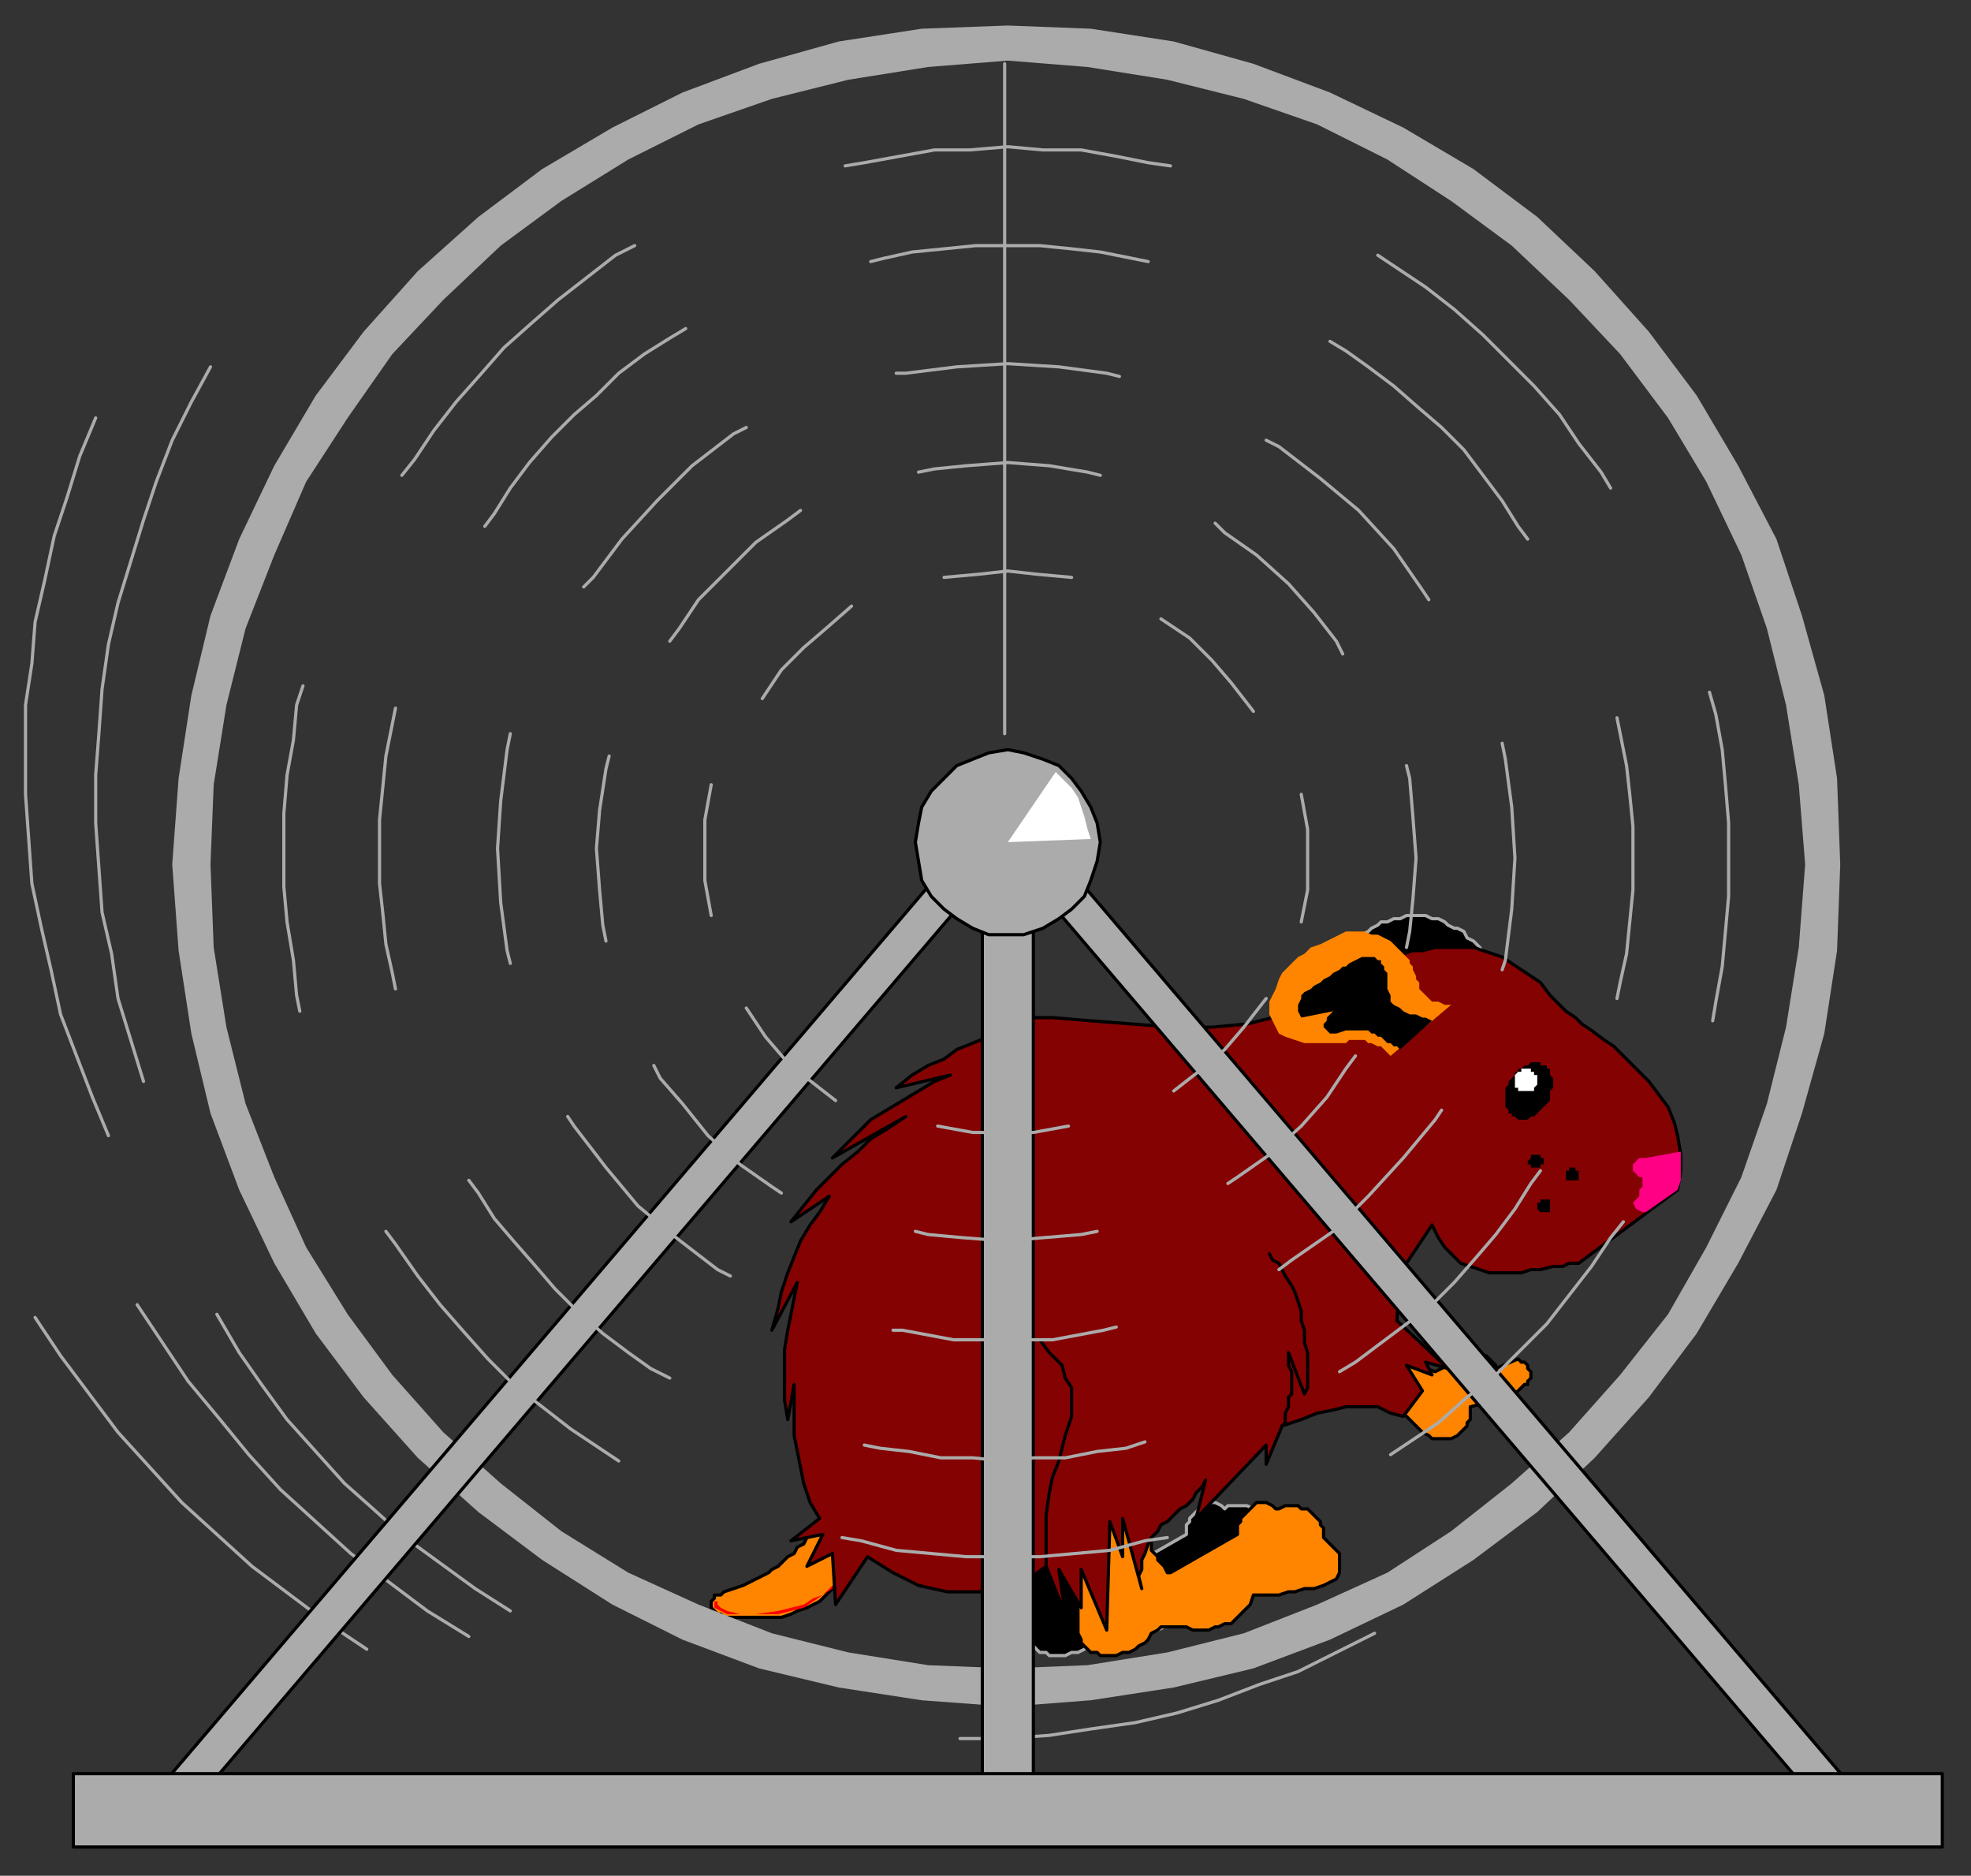
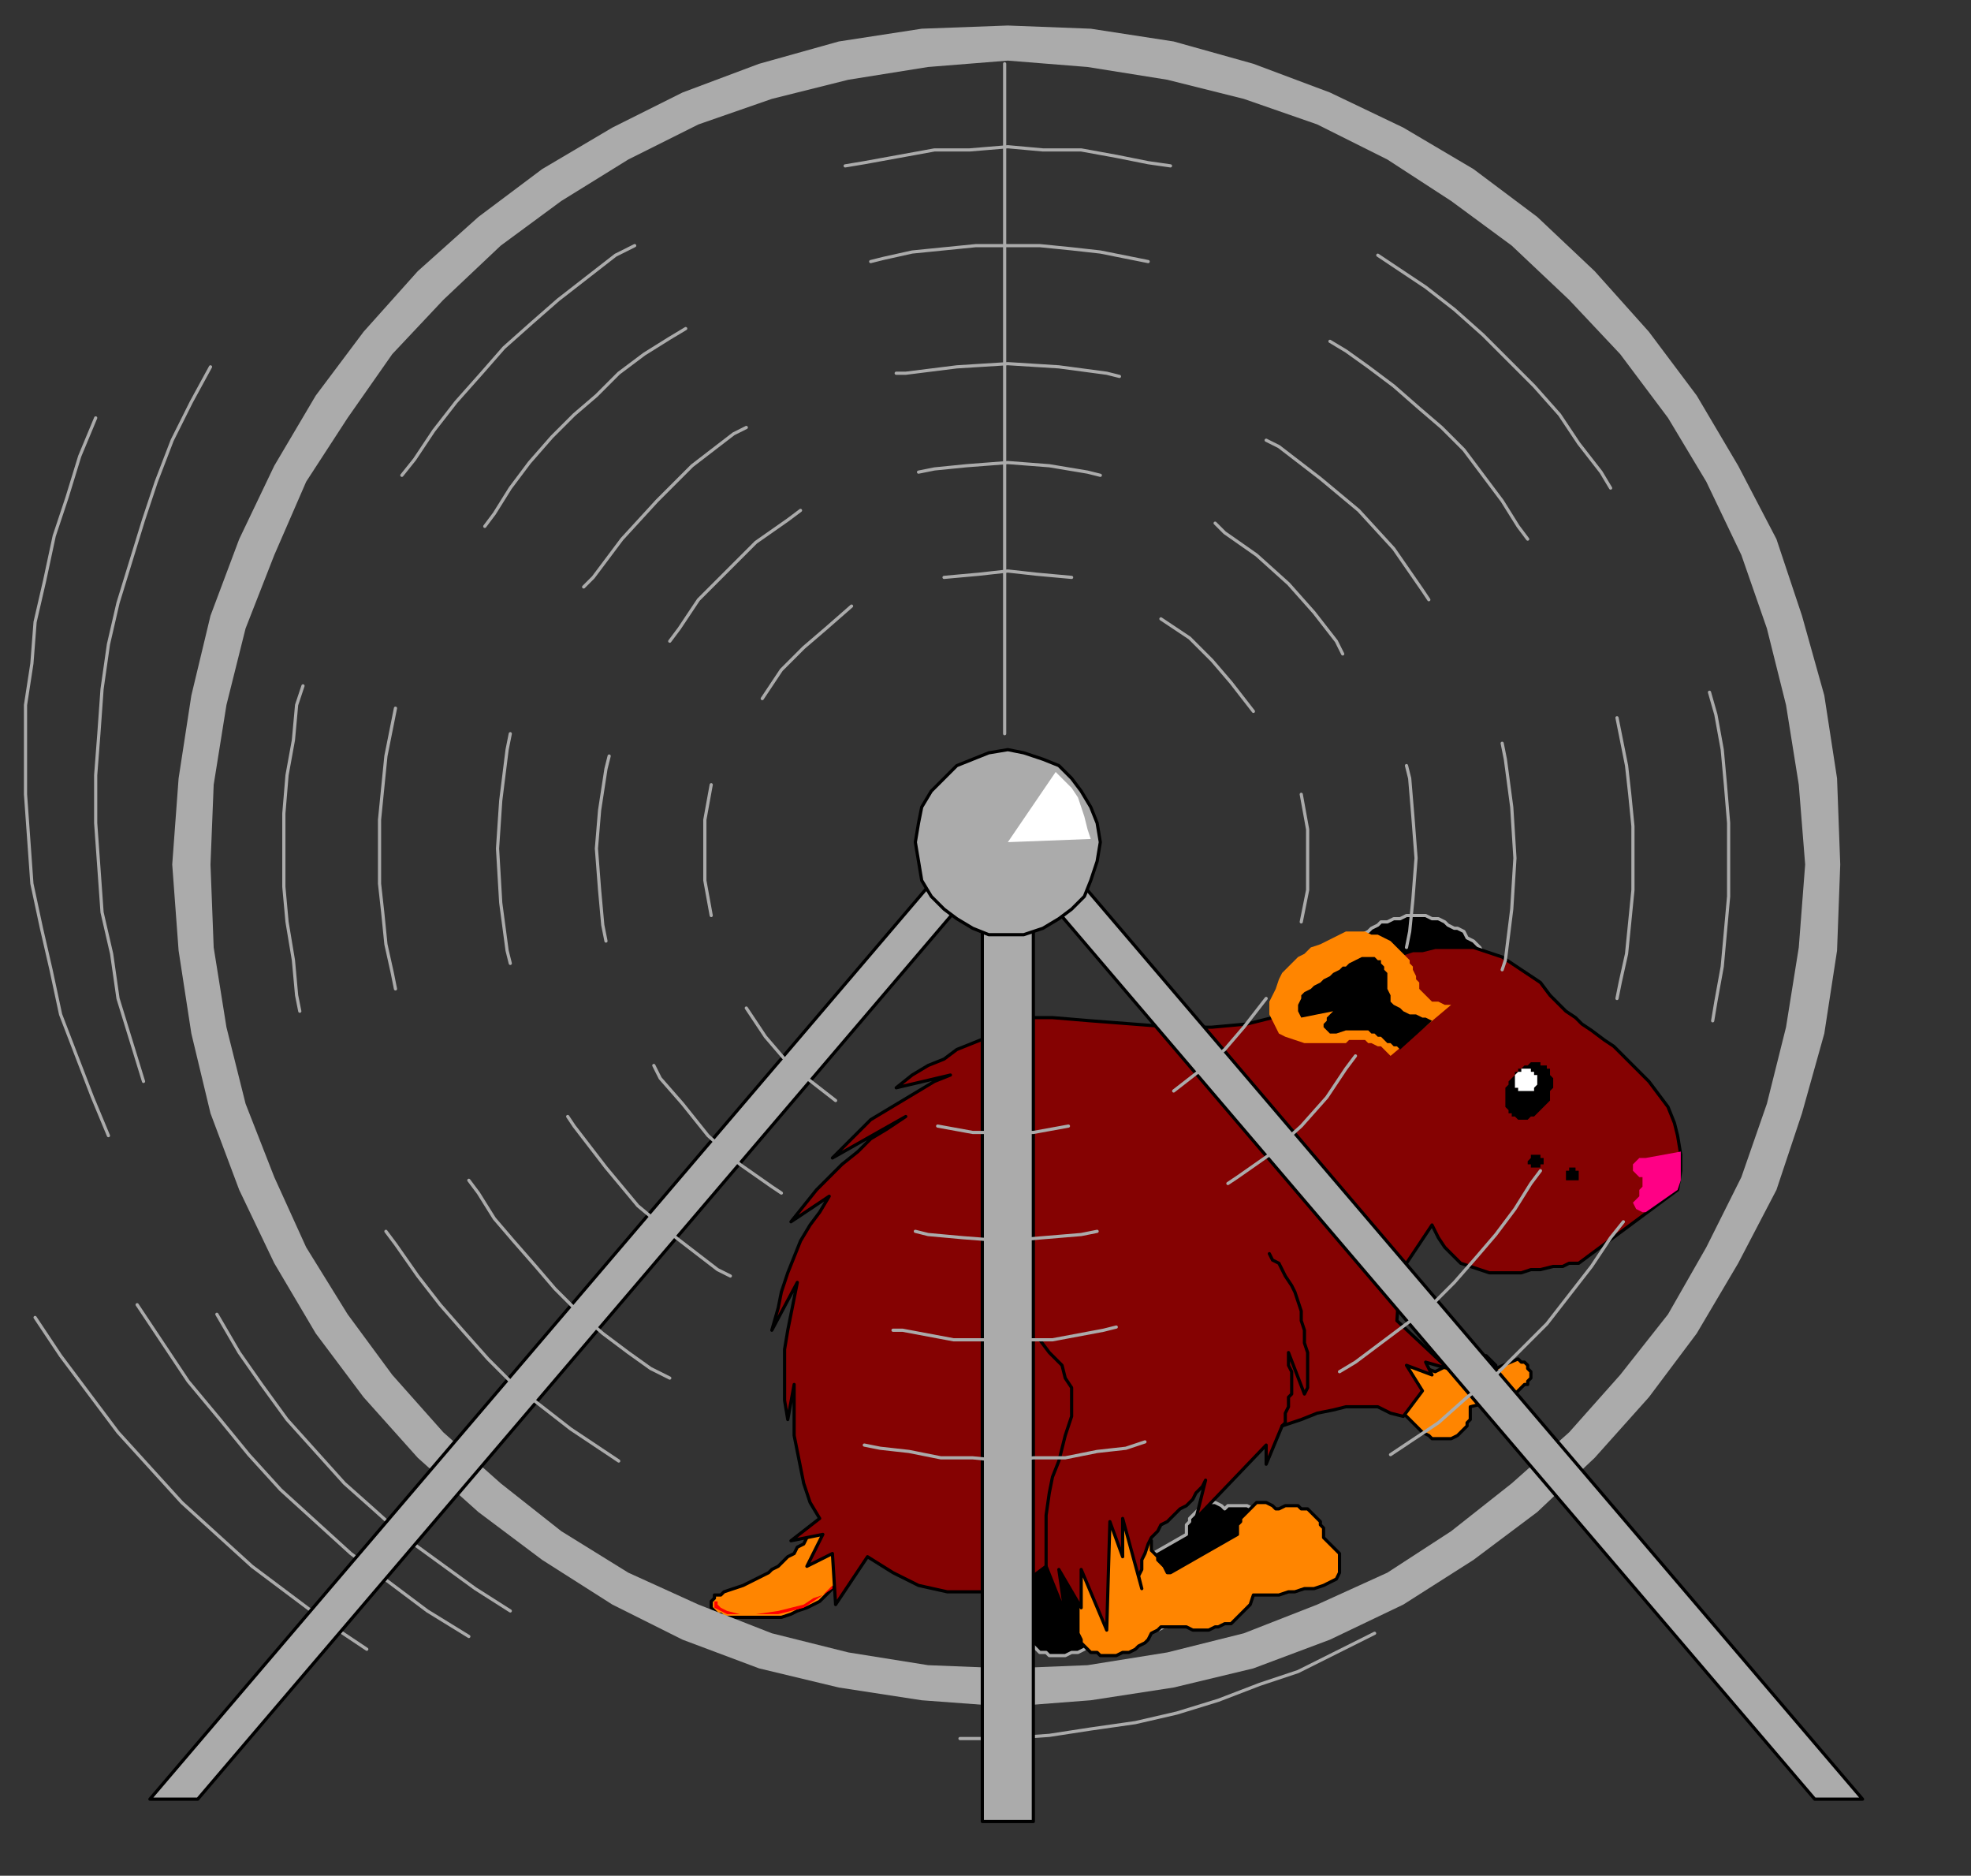
<svg xmlns="http://www.w3.org/2000/svg" xmlns:ns1="http://sodipodi.sourceforge.net/DTD/sodipodi-0.dtd" xmlns:ns2="http://www.inkscape.org/namespaces/inkscape" version="1.0" width="163.512mm" height="155.575mm" id="svg207" ns1:docname="CANIM017.WMF">
  <rect width="100%" height="100%" fill="#333333" stroke="none" />
  <ns1:namedview pagecolor="#ffffff" bordercolor="#666666" borderopacity="1" objecttolerance="10" gridtolerance="10" guidetolerance="10" ns2:pageopacity="0" ns2:pageshadow="2" ns2:window-width="640" ns2:window-height="480" id="namedview209" />
  <defs id="defs3">
    <pattern id="WMFhbasepattern" patternUnits="userSpaceOnUse" width="6" height="6" x="0" y="0" />
  </defs>
  <path style="fill:none;stroke:#ababab;stroke-width:1px;stroke-linecap:round;stroke-linejoin:round;stroke-miterlimit:4;stroke-dasharray:none;stroke-opacity:1;" d="  M 66,115   L 60,126   L 54,138   L 49,151   L 45,163   L 41,176   L 37,189   L 34,202   L 32,216   L 31,230   L 30,243   L 30,258   L 31,272   L 32,286   L 35,299   L 37,313   L 41,326   L 45,339  " id="path5" />
  <path style="fill:none;stroke:#ababab;stroke-width:1px;stroke-linecap:round;stroke-linejoin:round;stroke-miterlimit:4;stroke-dasharray:none;stroke-opacity:1;" d="  M 30,131   L 25,143   L 21,156   L 17,168   L 14,182   L 11,195   L 10,208   L 8,221   L 8,235   L 8,249   L 9,263   L 10,277   L 13,291   L 16,304   L 19,318   L 24,331   L 29,344   L 34,356  " id="path7" />
  <path style="fill:none;stroke:#ababab;stroke-width:1px;stroke-linecap:round;stroke-linejoin:round;stroke-miterlimit:4;stroke-dasharray:none;stroke-opacity:1;" d="  M 11,413   L 19,425   L 28,437   L 37,449   L 47,460   L 57,471   L 68,481   L 79,491   L 91,500   L 103,509   L 115,517  " id="path9" />
  <path style="fill:none;stroke:#ababab;stroke-width:1px;stroke-linecap:round;stroke-linejoin:round;stroke-miterlimit:4;stroke-dasharray:none;stroke-opacity:1;" d="  M 43,409   L 51,421   L 59,433   L 69,445   L 78,456   L 88,467   L 99,477   L 110,487   L 122,496   L 134,505   L 147,513  " id="path11" />
  <path style="fill:none;stroke:#ababab;stroke-width:1px;stroke-linecap:round;stroke-linejoin:round;stroke-miterlimit:4;stroke-dasharray:none;stroke-opacity:1;" d="  M 68,412   L 75,424   L 82,434   L 90,445   L 99,455   L 108,465   L 117,473   L 127,482   L 138,490   L 149,498   L 160,505  " id="path13" />
  <path style="fill:none;stroke:#ababab;stroke-width:1px;stroke-linecap:round;stroke-linejoin:round;stroke-miterlimit:4;stroke-dasharray:none;stroke-opacity:1;" d="  M 301,545   L 315,545   L 329,544   L 342,542   L 356,540   L 369,537   L 382,533   L 395,528   L 407,524   L 419,518   L 431,512  " id="path15" />
  <path style="fill:#000000;fill-rule:evenodd;fill-opacity:1;stroke:#ababab;stroke-width:1px;stroke-linecap:round;stroke-linejoin:round;stroke-miterlimit:4;stroke-dasharray:none;stroke-opacity:1;" d="  M 320,488   L 322,504   L 322,506   L 322,508   L 322,510   L 322,512   L 323,514   L 323,515   L 324,516   L 325,517   L 326,518   L 328,518   L 329,519   L 331,519   L 332,519   L 334,519   L 336,518   L 338,518   L 340,517   L 341,516   L 343,515   L 344,514   L 346,512   L 347,511   L 349,510   L 350,509   L 352,510   L 354,510   L 356,510   L 358,510   L 360,511   L 361,511   L 363,511   L 365,510   L 366,510   L 368,509   L 370,508   L 371,507   L 373,506   L 374,505   L 376,503   L 378,500   L 380,500   L 382,500   L 385,500   L 388,499   L 391,499   L 393,498   L 396,498   L 399,497   L 401,496   L 402,494   L 404,493   L 404,492   L 404,490   L 403,487   L 402,485   L 399,482   L 399,481   L 399,479   L 398,478   L 398,477   L 397,476   L 397,475   L 395,474   L 394,473   L 393,473   L 391,472   L 390,472   L 388,472   L 387,472   L 385,472   L 384,473   L 383,472   L 381,471   L 380,471   L 379,471   L 378,471   L 377,472   L 376,473   L 375,474   L 374,475   L 373,476   L 373,477   L 372,478   L 372,480   L 372,481   L 351,493   L 350,492   L 349,491   L 348,490   L 347,489   L 347,488   L 346,487   L 346,486   L 345,485   L 345,484   L 345,483   L 345,482   L 345,481   L 345,479   L 346,477   L 334,472   L 320,488  z " id="path17" />
  <path style="fill:#000000;fill-rule:evenodd;fill-opacity:1;stroke:#ababab;stroke-width:1px;stroke-linecap:round;stroke-linejoin:round;stroke-miterlimit:4;stroke-dasharray:none;stroke-opacity:1;" d="  M 426,294   L 427,293   L 429,292   L 430,291   L 432,290   L 433,289   L 435,289   L 437,288   L 439,288   L 441,287   L 443,287   L 445,287   L 447,287   L 449,288   L 451,288   L 453,289   L 454,290   L 456,291   L 457,291   L 459,292   L 460,294   L 462,295   L 463,296   L 464,297   L 465,299   L 440,301   L 426,294  z " id="path19" />
  <path style="fill:#ff8500;fill-rule:evenodd;fill-opacity:1;stroke:#000000;stroke-width:1px;stroke-linecap:round;stroke-linejoin:round;stroke-miterlimit:4;stroke-dasharray:none;stroke-opacity:1;" d="  M 438,441   L 445,448   L 446,449   L 448,450   L 449,451   L 451,451   L 452,451   L 454,451   L 455,451   L 457,450   L 458,449   L 459,448   L 460,447   L 460,446   L 461,445   L 461,444   L 461,442   L 461,441   L 469,439   L 470,437   L 472,437   L 473,437   L 475,437   L 476,436   L 477,435   L 478,434   L 479,434   L 479,433   L 480,432   L 480,431   L 480,430   L 479,429   L 479,428   L 478,427   L 477,427   L 476,426   L 469,429   L 469,428   L 468,427   L 467,426   L 466,425   L 465,425   L 463,426   L 462,427   L 460,428   L 459,427   L 459,426   L 458,426   L 457,426   L 457,426   L 456,426   L 454,427   L 454,428   L 450,430   L 442,427   L 439,428   L 438,441  z " id="path21" />
  <path style="fill:#ff8500;fill-rule:evenodd;fill-opacity:1;stroke:#000000;stroke-width:1px;stroke-linecap:round;stroke-linejoin:round;stroke-miterlimit:4;stroke-dasharray:none;stroke-opacity:1;" d="  M 336,488   L 338,504   L 338,506   L 338,508   L 338,510   L 338,512   L 339,514   L 339,515   L 340,516   L 341,517   L 342,518   L 344,518   L 345,519   L 347,519   L 348,519   L 350,519   L 352,518   L 354,518   L 356,517   L 357,516   L 359,515   L 360,514   L 361,512   L 363,511   L 364,510   L 366,510   L 368,510   L 370,510   L 372,510   L 374,511   L 376,511   L 378,511   L 379,511   L 381,510   L 382,510   L 384,509   L 386,509   L 387,508   L 389,506   L 390,505   L 392,503   L 393,500   L 396,500   L 398,500   L 401,500   L 404,499   L 406,499   L 409,498   L 412,498   L 415,497   L 417,496   L 419,495   L 420,493   L 420,492   L 420,490   L 420,487   L 418,485   L 415,482   L 415,481   L 415,479   L 414,478   L 414,477   L 413,476   L 413,476   L 411,474   L 410,473   L 408,473   L 407,472   L 406,472   L 404,472   L 403,472   L 401,473   L 400,473   L 399,472   L 397,471   L 396,471   L 395,471   L 394,471   L 393,472   L 392,473   L 391,474   L 390,475   L 389,476   L 389,477   L 388,478   L 388,480   L 388,481   L 367,493   L 366,493   L 365,491   L 364,490   L 363,489   L 363,488   L 362,487   L 361,486   L 361,485   L 361,484   L 361,483   L 360,482   L 360,481   L 361,479   L 362,477   L 350,472   L 336,488  z " id="path23" />
  <path style="fill:#ff8500;fill-rule:evenodd;fill-opacity:1;stroke:#000000;stroke-width:1px;stroke-linecap:round;stroke-linejoin:round;stroke-miterlimit:4;stroke-dasharray:none;stroke-opacity:1;" d="  M 257,479   L 255,481   L 253,482   L 252,484   L 250,485   L 249,487   L 247,488   L 246,489   L 244,491   L 242,492   L 241,493   L 239,494   L 237,495   L 235,496   L 233,497   L 230,498   L 227,499   L 226,500   L 225,500   L 224,500   L 224,501   L 223,502   L 223,503   L 223,503   L 223,504   L 224,505   L 224,505   L 225,506   L 226,506   L 226,506   L 227,507   L 228,507   L 231,507   L 234,507   L 237,507   L 240,507   L 243,507   L 245,507   L 248,506   L 250,505   L 253,504   L 255,503   L 257,502   L 259,500   L 261,498   L 263,496   L 265,494   L 266,491   L 257,479  z " id="path25" />
  <path style="fill:#850202;fill-rule:evenodd;fill-opacity:1;stroke:#000000;stroke-width:1px;stroke-linecap:round;stroke-linejoin:round;stroke-miterlimit:4;stroke-dasharray:none;stroke-opacity:1;" d="  M 440,299   L 443,298   L 446,298   L 450,297   L 453,297   L 456,297   L 459,297   L 462,297   L 465,298   L 468,299   L 471,300   L 474,302   L 477,304   L 480,306   L 483,308   L 486,312   L 489,315   L 491,317   L 494,319   L 496,321   L 499,323   L 503,326   L 506,328   L 510,332   L 513,335   L 517,339   L 520,343   L 523,347   L 525,352   L 526,356   L 527,362   L 527,367   L 526,373   L 495,396   L 492,396   L 490,397   L 487,397   L 483,398   L 480,398   L 477,399   L 474,399   L 470,399   L 467,399   L 464,398   L 461,397   L 458,396   L 455,393   L 453,391   L 451,388   L 449,384   L 439,399   L 438,414   L 454,429   L 447,427   L 449,431   L 441,428   L 446,436   L 440,444   L 436,443   L 432,441   L 427,441   L 422,441   L 418,442   L 413,443   L 408,445   L 402,447   L 397,459   L 397,453   L 375,476   L 378,464   L 377,466   L 375,468   L 374,470   L 372,472   L 370,473   L 368,475   L 366,477   L 364,478   L 363,480   L 361,482   L 360,484   L 359,487   L 358,489   L 358,492   L 357,494   L 358,498   L 352,476   L 352,488   L 348,477   L 347,511   L 339,492   L 339,504   L 332,492   L 334,506   L 328,491   L 324,494   L 318,497   L 312,499   L 304,499   L 297,499   L 288,497   L 280,493   L 272,488   L 262,503   L 261,487   L 253,491   L 258,481   L 248,483   L 257,476   L 254,471   L 252,465   L 251,460   L 250,455   L 249,450   L 249,445   L 249,439   L 249,434   L 247,445   L 246,439   L 246,433   L 246,428   L 246,423   L 247,417   L 248,412   L 249,407   L 250,402   L 242,417   L 244,410   L 245,405   L 247,399   L 249,394   L 251,389   L 254,384   L 257,380   L 260,375   L 248,383   L 252,378   L 256,373   L 260,369   L 264,365   L 269,361   L 273,357   L 278,354   L 284,350   L 261,363   L 265,359   L 269,355   L 273,351   L 278,348   L 283,345   L 288,342   L 293,339   L 298,337   L 281,341   L 286,337   L 291,334   L 296,332   L 300,329   L 305,327   L 310,325   L 316,324   L 320,322   L 310,321   L 319,319   L 330,319   L 342,320   L 355,321   L 368,322   L 380,322   L 391,321   L 399,319   L 440,299  z " id="path27" />
  <path style="fill:none;stroke:#000000;stroke-width:1px;stroke-linecap:round;stroke-linejoin:round;stroke-miterlimit:4;stroke-dasharray:none;stroke-opacity:1;" d="  M 328,491   L 328,482   L 328,475   L 329,468   L 330,463   L 332,458   L 333,454   L 334,450   L 335,447   L 336,444   L 336,441   L 336,438   L 336,435   L 334,432   L 333,428   L 329,424   L 326,420  " id="path29" />
  <path style="fill:none;stroke:#000000;stroke-width:1px;stroke-linecap:round;stroke-linejoin:round;stroke-miterlimit:4;stroke-dasharray:none;stroke-opacity:1;" d="  M 402,447   L 403,446   L 403,446   L 403,444   L 403,443   L 404,441   L 404,440   L 404,438   L 405,437   L 405,435   L 405,434   L 405,432   L 405,431   L 405,430   L 404,428   L 404,427   L 404,425   L 404,424   L 409,437   L 410,435   L 410,434   L 410,431   L 410,428   L 410,424   L 409,421   L 409,417   L 408,414   L 408,411   L 407,408   L 406,405   L 405,403   L 403,400   L 402,398   L 401,396   L 399,395   L 398,393  " id="path31" />
  <path style="fill:#000000;fill-rule:evenodd;fill-opacity:1;stroke:none;" d="  M 483,334   L 483,333   L 482,333   L 481,333   L 481,333   L 480,333   L 479,334   L 479,334   L 478,334   L 477,335   L 476,335   L 476,336   L 475,336   L 475,337   L 474,338   L 474,338   L 473,339   L 473,340   L 472,341   L 472,342   L 472,343   L 472,344   L 472,345   L 472,345   L 472,346   L 472,347   L 472,347   L 473,348   L 473,349   L 474,349   L 474,350   L 475,350   L 476,351   L 477,351   L 477,351   L 478,351   L 479,351   L 480,350   L 480,350   L 481,350   L 482,349   L 482,349   L 483,348   L 483,348   L 484,347   L 485,346   L 485,346   L 486,345   L 486,344   L 486,343   L 486,342   L 487,341   L 487,340   L 487,340   L 487,339   L 487,338   L 486,337   L 486,337   L 486,336   L 486,335   L 485,335   L 485,334   L 484,334   L 483,334  z " id="path33" />
  <path style="fill:none;stroke:none;" d="  M 463,336   L 464,332   L 464,329   L 466,326   L 467,324   L 469,323   L 471,321   L 474,320   L 477,319  " id="path35" />
  <path style="fill:#000000;fill-rule:evenodd;fill-opacity:1;stroke:none;" d="  M 484,364   L 484,364   L 484,363   L 484,363   L 484,363   L 483,363   L 483,363   L 483,363   L 483,363   L 483,362   L 483,362   L 483,362   L 483,362   L 482,362   L 482,362   L 482,362   L 482,362   L 482,362   L 481,362   L 481,362   L 481,362   L 481,362   L 481,362   L 480,362   L 480,362   L 480,363   L 480,363   L 480,363   L 480,363   L 480,363   L 480,363   L 480,363   L 479,364   L 479,364   L 479,364   L 479,364   L 479,364   L 479,365   L 480,365   L 480,365   L 480,365   L 480,365   L 480,365   L 480,366   L 480,366   L 480,366   L 480,366   L 481,366   L 481,366   L 481,366   L 481,366   L 481,366   L 482,366   L 482,366   L 482,366   L 482,366   L 482,366   L 483,366   L 483,366   L 483,366   L 483,366   L 483,366   L 483,366   L 483,365   L 483,365   L 484,365   L 484,365   L 484,365   L 484,365   L 484,364   L 484,364   L 484,364   L 484,364  z " id="path37" />
-   <path style="fill:#000000;fill-rule:evenodd;fill-opacity:1;stroke:none;" d="  M 486,378   L 486,378   L 486,377   L 486,377   L 486,377   L 486,377   L 486,377   L 486,376   L 486,376   L 485,376   L 485,376   L 485,376   L 485,376   L 485,376   L 485,376   L 484,376   L 484,376   L 484,376   L 484,376   L 484,376   L 483,376   L 483,376   L 483,376   L 483,376   L 483,376   L 483,376   L 483,377   L 482,377   L 482,377   L 482,377   L 482,377   L 482,377   L 482,378   L 482,378   L 482,378   L 482,378   L 482,378   L 482,378   L 482,379   L 482,379   L 482,379   L 482,379   L 482,379   L 483,380   L 483,380   L 483,380   L 483,380   L 483,380   L 483,380   L 483,380   L 484,380   L 484,380   L 484,380   L 484,380   L 484,380   L 485,380   L 485,380   L 485,380   L 485,380   L 485,380   L 485,380   L 486,380   L 486,379   L 486,379   L 486,379   L 486,379   L 486,379   L 486,379   L 486,378   L 486,378   L 486,378   L 486,378   L 486,378  z " id="path39" />
  <path style="fill:#000000;fill-rule:evenodd;fill-opacity:1;stroke:none;" d="  M 495,368   L 495,368   L 495,368   L 495,367   L 495,367   L 495,367   L 495,367   L 495,367   L 494,367   L 494,367   L 494,367   L 494,366   L 494,366   L 494,366   L 493,366   L 493,366   L 493,366   L 493,366   L 493,366   L 492,366   L 492,366   L 492,366   L 492,367   L 492,367   L 492,367   L 491,367   L 491,367   L 491,367   L 491,367   L 491,367   L 491,367   L 491,368   L 491,368   L 491,368   L 491,368   L 491,368   L 491,369   L 491,369   L 491,369   L 491,369   L 491,369   L 491,369   L 491,370   L 491,370   L 491,370   L 491,370   L 492,370   L 492,370   L 492,370   L 492,370   L 492,370   L 493,370   L 493,370   L 493,370   L 493,370   L 493,370   L 494,370   L 494,370   L 494,370   L 494,370   L 494,370   L 494,370   L 495,370   L 495,370   L 495,369   L 495,369   L 495,369   L 495,369   L 495,369   L 495,369   L 495,368   L 495,368   L 495,368  z " id="path41" />
  <path style="fill:#ff0085;fill-rule:evenodd;fill-opacity:1;stroke:none;" d="  M 527,361   L 516,363   L 515,363   L 514,363   L 513,364   L 513,364   L 512,365   L 512,366   L 512,367   L 513,368   L 514,369   L 515,369   L 515,370   L 515,371   L 515,372   L 514,373   L 514,375   L 513,376   L 512,377   L 513,379   L 515,380   L 516,380   L 526,373   L 527,370   L 527,367   L 527,364   L 527,361  z " id="path43" />
  <path style="fill:#ff8500;fill-rule:evenodd;fill-opacity:1;stroke:none;" d="  M 436,331   L 435,330   L 433,328   L 432,328   L 430,327   L 429,327   L 428,326   L 426,326   L 425,326   L 423,326   L 422,327   L 420,327   L 419,327   L 417,327   L 416,327   L 414,327   L 412,327   L 409,327   L 406,326   L 403,325   L 401,324   L 400,322   L 399,320   L 398,318   L 398,316   L 398,314   L 399,312   L 400,310   L 401,307   L 402,305   L 403,304   L 405,302   L 407,300   L 409,299   L 411,297   L 414,296   L 416,295   L 418,294   L 420,293   L 422,292   L 424,292   L 426,292   L 428,292   L 430,293   L 432,293   L 434,294   L 436,295   L 438,297   L 440,299   L 441,300   L 442,301   L 442,302   L 443,303   L 443,304   L 444,306   L 444,307   L 445,308   L 445,310   L 446,311   L 447,312   L 448,313   L 449,314   L 451,314   L 453,315   L 455,315   L 436,331  z " id="path45" />
  <path style="fill:#000000;fill-rule:evenodd;fill-opacity:1;stroke:none;" d="  M 439,329   L 438,328   L 437,328   L 436,327   L 435,327   L 434,326   L 433,325   L 432,325   L 431,324   L 430,324   L 429,323   L 428,323   L 426,323   L 425,323   L 423,323   L 422,323   L 419,324   L 417,324   L 416,323   L 415,322   L 415,321   L 416,320   L 416,319   L 417,318   L 418,317   L 408,319   L 407,317   L 407,316   L 407,315   L 408,313   L 408,312   L 409,311   L 411,310   L 412,309   L 414,308   L 415,307   L 417,306   L 418,305   L 420,304   L 421,303   L 422,303   L 423,302   L 425,301   L 427,300   L 428,300   L 429,300   L 431,300   L 432,301   L 433,301   L 433,302   L 434,303   L 434,304   L 435,305   L 435,307   L 435,309   L 435,310   L 436,312   L 436,314   L 437,315   L 439,316   L 440,317   L 442,318   L 444,318   L 446,319   L 447,319   L 449,320   L 439,329  z " id="path47" />
  <path style="fill:none;stroke:none;" d="  M 420,402   L 424,399   L 428,396   L 432,393   L 436,390   L 440,387   L 443,385   L 447,382   L 451,380   L 455,378   L 459,376   L 463,374   L 468,372   L 472,371   L 476,370   L 481,370   L 486,369   L 483,370   L 479,371   L 475,373   L 471,375   L 466,377   L 462,379   L 457,381   L 452,384   L 447,388   L 442,391   L 438,395   L 433,400   L 429,405   L 425,411   L 421,417   L 418,424  " id="path49" />
  <path style="fill:none;stroke:none;" d="  M 435,416   L 437,412   L 440,408   L 443,404   L 446,400   L 449,396   L 452,393   L 455,390   L 459,387   L 462,384   L 465,382   L 468,379   L 472,377   L 475,375   L 479,373   L 482,371   L 486,369  " id="path51" />
  <path style="fill:none;stroke:none;" d="  M 449,384   L 449,381   L 448,378   L 448,375   L 448,372   L 448,370   L 448,367   L 448,365   L 449,363   L 448,363   L 447,364   L 446,365   L 445,366   L 444,367   L 444,369   L 443,371   L 443,373  " id="path53" />
  <path style="fill:none;stroke:none;" d="  M 415,482   L 413,481   L 410,481   L 408,481   L 406,482   L 404,482   L 402,483   L 401,485   L 399,487  " id="path55" />
  <path style="fill:none;stroke:none;" d="  M 400,473   L 399,474   L 398,475   L 397,475   L 396,476   L 395,477   L 395,479   L 394,480   L 394,482  " id="path57" />
  <path style="fill:none;stroke:none;" d="  M 414,360   L 408,358   L 401,358   L 394,358   L 387,358   L 380,360   L 373,361   L 367,363   L 361,364   L 377,364   L 374,365   L 370,367   L 366,367   L 362,369   L 358,370   L 355,371   L 352,373   L 350,376  " id="path59" />
  <path style="fill:none;stroke:none;" d="  M 334,359   L 330,361   L 326,363   L 322,365   L 318,367   L 314,370   L 311,372   L 307,375   L 304,378   L 317,373   L 313,376   L 310,380   L 306,383   L 302,388   L 299,392   L 296,398   L 294,403   L 293,409  " id="path61" />
  <path style="fill:none;stroke:none;" d="  M 371,337   L 368,335   L 364,334   L 360,333   L 357,333   L 352,333   L 348,333   L 343,334   L 339,336   L 351,339   L 347,339   L 342,340   L 339,340   L 335,341   L 331,342   L 327,343   L 324,344   L 320,346   L 317,347   L 313,349   L 310,351   L 307,353   L 304,355   L 300,358   L 298,361   L 295,364   L 307,359   L 304,360   L 302,362   L 301,363   L 299,365   L 298,367   L 298,369   L 297,371   L 297,373  " id="path63" />
  <path style="fill:none;stroke:none;" d="  M 277,392   L 274,397   L 271,403   L 267,410   L 265,418   L 263,427   L 261,436   L 261,446   L 261,457   L 270,434   L 269,438   L 269,441   L 268,444   L 268,448   L 267,451   L 268,454   L 268,458   L 270,462  " id="path65" />
  <path style="fill:none;stroke:none;" d="  M 279,430   L 279,433   L 279,435   L 278,438   L 278,441   L 277,444   L 278,448   L 279,451   L 281,455  " id="path67" />
-   <path style="fill:none;stroke:none;" d="  M 287,358   L 284,360   L 281,362   L 277,365   L 274,368   L 271,371   L 267,375   L 265,379   L 262,383   L 278,372   L 274,376   L 271,380   L 268,386   L 265,391   L 263,397   L 261,403   L 260,410   L 260,416  " id="path69" />
  <path style="fill:none;stroke:none;" d="  M 289,447   L 289,448   L 289,450   L 288,451   L 288,453   L 288,454   L 289,456   L 290,457   L 292,459  " id="path71" />
  <path style="fill:none;stroke:none;" d="  M 315,397   L 314,399   L 312,402   L 310,403   L 309,405   L 308,407   L 307,409   L 307,412   L 307,415  " id="path73" />
  <path style="fill:none;stroke:none;" d="  M 334,387   L 336,389   L 338,390   L 340,392   L 342,395   L 343,398   L 344,401   L 346,405   L 346,409   L 344,407   L 343,404   L 340,402   L 339,401  " id="path75" />
  <path style="fill:none;stroke:none;" d="  M 469,429   L 466,430   L 464,430   L 462,431   L 459,432   L 457,432   L 454,432   L 452,432   L 450,431  " id="path77" />
  <path style="fill:none;stroke:none;" d="  M 325,430   L 328,432   L 331,433   L 333,436   L 336,444  " id="path79" />
  <path style="fill:none;stroke:none;" d="  M 344,466   L 348,461   L 351,457   L 353,452   L 355,448   L 356,444   L 357,439   L 357,435   L 357,431  " id="path81" />
  <path style="fill:none;stroke:none;" d="  M 367,437   L 367,434   L 368,430   L 367,427   L 367,424   L 366,421   L 366,418   L 365,415   L 363,413  " id="path83" />
  <path style="fill:none;stroke:none;" d="  M 365,463   L 369,459   L 372,457   L 374,453   L 377,450   L 378,447   L 380,444   L 381,441   L 382,437   L 382,434   L 383,431   L 383,428   L 383,425   L 383,422   L 382,419   L 382,416   L 382,413  " id="path85" />
  <path style="fill:none;stroke:none;" d="  M 383,396   L 385,397   L 387,399   L 389,401   L 391,403   L 392,405   L 393,408   L 394,410   L 395,412   L 385,405   L 386,407   L 387,409   L 389,411   L 390,413   L 390,415   L 391,418   L 392,420   L 392,423   L 393,426   L 393,428   L 393,431   L 392,434   L 391,437   L 391,440   L 390,443   L 388,446  " id="path87" />
  <path style="fill:#ffffff;fill-rule:evenodd;fill-opacity:1;stroke:none;" d="  M 482,339   L 482,339   L 482,338   L 482,338   L 482,338   L 482,337   L 482,337   L 481,337   L 481,336   L 481,336   L 481,336   L 480,336   L 480,336   L 480,335   L 479,335   L 479,335   L 479,335   L 478,335   L 478,335   L 478,335   L 477,335   L 477,335   L 477,336   L 476,336   L 476,336   L 476,336   L 476,336   L 475,337   L 475,337   L 475,337   L 475,338   L 475,338   L 475,338   L 475,339   L 475,339   L 475,339   L 475,340   L 475,340   L 475,340   L 475,341   L 476,341   L 476,341   L 476,342   L 476,342   L 477,342   L 477,342   L 477,342   L 478,342   L 478,342   L 478,342   L 479,342   L 479,342   L 479,342   L 480,342   L 480,342   L 480,342   L 481,342   L 481,341   L 481,341   L 481,341   L 482,340   L 482,340   L 482,340   L 482,339   L 482,339   L 482,339   L 482,339   L 482,339  z " id="path89" />
  <path style="fill:#ff0000;fill-rule:evenodd;fill-opacity:1;stroke:none;" d="  M 224,502   L 224,503   L 224,503   L 224,504   L 226,505   L 228,506   L 232,506   L 235,506   L 239,506   L 244,506   L 248,505   L 252,504   L 255,502   L 258,500   L 261,498   L 261,497   L 258,500   L 255,501   L 252,503   L 248,504   L 244,505   L 237,506   L 232,506   L 228,505   L 226,504   L 225,503   L 225,502   L 224,502   L 224,502  z " id="path91" />
  <path style="fill:none;stroke:none;" d="  M 254,492   L 261,488  " id="path93" />
  <path style="fill:none;stroke:none;" d="  M 253,483   L 257,482  " id="path95" />
  <path style="fill:#ababab;fill-rule:evenodd;fill-opacity:1;stroke:none;" d="  M 316,523   L 341,522   L 366,518   L 390,512   L 413,503   L 435,493   L 455,480   L 474,465   L 492,449   L 508,431   L 523,412   L 535,391   L 546,369   L 554,346   L 560,322   L 564,297   L 566,271   L 564,246   L 560,221   L 554,197   L 546,174   L 535,151   L 523,131   L 508,111   L 492,94   L 474,77   L 455,63   L 435,50   L 413,39   L 390,31   L 366,25   L 341,21   L 316,19   L 291,21   L 266,25   L 242,31   L 219,39   L 197,50   L 176,63   L 157,77   L 139,94   L 123,111   L 109,131   L 96,151   L 86,174   L 77,197   L 71,221   L 67,246   L 66,271   L 67,297   L 71,322   L 77,346   L 86,369   L 96,391   L 109,412   L 123,431   L 139,449   L 157,465   L 176,480   L 197,493   L 219,503   L 242,512   L 266,518   L 291,522   L 316,523   L 316,535   L 289,533   L 263,529   L 238,523   L 214,514   L 192,503   L 170,489   L 150,474   L 131,457   L 114,438   L 99,418   L 86,396   L 75,373   L 66,349   L 60,324   L 56,298   L 54,271   L 56,244   L 60,218   L 66,193   L 75,169   L 86,146   L 99,124   L 114,104   L 131,85   L 150,68   L 170,53   L 192,40   L 214,29   L 238,20   L 263,13   L 289,9   L 316,8   L 342,9   L 368,13   L 393,20   L 417,29   L 440,40   L 462,53   L 482,68   L 500,85   L 517,104   L 532,124   L 545,146   L 557,169   L 565,193   L 572,218   L 576,244   L 577,271   L 576,298   L 572,324   L 565,349   L 557,373   L 545,396   L 532,418   L 517,438   L 500,457   L 482,474   L 462,489   L 440,503   L 417,514   L 393,523   L 368,529   L 342,533   L 316,535   L 316,523  z " id="path97" />
  <path style="fill:none;stroke:none;" d="  M 67,267   L 565,267  " id="path99" />
  <path style="fill:none;stroke:none;" d="  M 139,94   L 499,441  " id="path101" />
  <path style="fill:none;stroke:none;" d="  M 494,95   L 137,446  " id="path103" />
  <path style="fill:#ababab;fill-rule:evenodd;fill-opacity:1;stroke:#000000;stroke-width:1px;stroke-linecap:round;stroke-linejoin:round;stroke-miterlimit:4;stroke-dasharray:none;stroke-opacity:1;" d="  M 308,258   L 323,258   L 584,564   L 569,564   L 308,258  z " id="path105" />
  <path style="fill:#ababab;fill-rule:evenodd;fill-opacity:1;stroke:#000000;stroke-width:1px;stroke-linecap:round;stroke-linejoin:round;stroke-miterlimit:4;stroke-dasharray:none;stroke-opacity:1;" d="  M 323,258   L 308,258   L 47,564   L 62,564   L 323,258  z " id="path107" />
  <path style="fill:#ababab;fill-rule:evenodd;fill-opacity:1;stroke:#000000;stroke-width:1px;stroke-linecap:round;stroke-linejoin:round;stroke-miterlimit:4;stroke-dasharray:none;stroke-opacity:1;" d="  M 308,258   L 324,258   L 324,571   L 308,571   L 308,258  z " id="path109" />
-   <path style="fill:#ababab;fill-rule:evenodd;fill-opacity:1;stroke:#000000;stroke-width:1px;stroke-linecap:round;stroke-linejoin:round;stroke-miterlimit:4;stroke-dasharray:none;stroke-opacity:1;" d="  M 23,556   L 609,556   L 609,579   L 23,579   L 23,556  z " id="path111" />
  <path style="fill:#ababab;fill-rule:evenodd;fill-opacity:1;stroke:#000000;stroke-width:1px;stroke-linecap:round;stroke-linejoin:round;stroke-miterlimit:4;stroke-dasharray:none;stroke-opacity:1;" d="  M 316,235   L 321,236   L 327,238   L 332,240   L 336,244   L 339,248   L 342,253   L 344,258   L 345,264   L 344,270   L 342,276   L 340,281   L 336,285   L 332,288   L 327,291   L 321,293   L 316,293   L 310,293   L 305,291   L 300,288   L 296,285   L 292,281   L 289,276   L 288,270   L 287,264   L 288,258   L 289,253   L 292,248   L 296,244   L 300,240   L 305,238   L 310,236   L 316,235  z " id="path113" />
  <path style="fill:none;stroke:#ababab;stroke-width:1px;stroke-linecap:round;stroke-linejoin:round;stroke-miterlimit:4;stroke-dasharray:none;stroke-opacity:1;" d="  M 126,149   L 130,144   L 136,135   L 143,126   L 151,117   L 158,109   L 167,101   L 175,94   L 184,87   L 193,80   L 199,77  " id="path115" />
  <path style="fill:none;stroke:#ababab;stroke-width:1px;stroke-linecap:round;stroke-linejoin:round;stroke-miterlimit:4;stroke-dasharray:none;stroke-opacity:1;" d="  M 152,165   L 155,161   L 160,153   L 166,145   L 173,137   L 180,130   L 187,124   L 194,117   L 202,111   L 210,106   L 215,103  " id="path117" />
  <path style="fill:none;stroke:#ababab;stroke-width:1px;stroke-linecap:round;stroke-linejoin:round;stroke-miterlimit:4;stroke-dasharray:none;stroke-opacity:1;" d="  M 183,184   L 186,181   L 195,169   L 206,157   L 217,146   L 230,136   L 234,134  " id="path119" />
  <path style="fill:none;stroke:#ababab;stroke-width:1px;stroke-linecap:round;stroke-linejoin:round;stroke-miterlimit:4;stroke-dasharray:none;stroke-opacity:1;" d="  M 210,201   L 213,197   L 219,188   L 228,179   L 237,170   L 247,163   L 251,160  " id="path121" />
  <path style="fill:none;stroke:#ababab;stroke-width:1px;stroke-linecap:round;stroke-linejoin:round;stroke-miterlimit:4;stroke-dasharray:none;stroke-opacity:1;" d="  M 239,219   L 245,210   L 252,203   L 259,197   L 267,190  " id="path123" />
  <path style="fill:none;stroke:#ababab;stroke-width:1px;stroke-linecap:round;stroke-linejoin:round;stroke-miterlimit:4;stroke-dasharray:none;stroke-opacity:1;" d="  M 94,317   L 93,312   L 92,301   L 90,289   L 89,278   L 89,266   L 89,255   L 90,243   L 92,232   L 93,221   L 95,215  " id="path125" />
  <path style="fill:none;stroke:#ababab;stroke-width:1px;stroke-linecap:round;stroke-linejoin:round;stroke-miterlimit:4;stroke-dasharray:none;stroke-opacity:1;" d="  M 124,310   L 123,305   L 121,296   L 120,286   L 119,277   L 119,266   L 119,257   L 120,247   L 121,237   L 123,227   L 124,222  " id="path127" />
  <path style="fill:none;stroke:#ababab;stroke-width:1px;stroke-linecap:round;stroke-linejoin:round;stroke-miterlimit:4;stroke-dasharray:none;stroke-opacity:1;" d="  M 160,302   L 159,298   L 157,283   L 156,266   L 157,251   L 159,235   L 160,230  " id="path129" />
  <path style="fill:none;stroke:#ababab;stroke-width:1px;stroke-linecap:round;stroke-linejoin:round;stroke-miterlimit:4;stroke-dasharray:none;stroke-opacity:1;" d="  M 190,295   L 189,290   L 188,279   L 187,266   L 188,254   L 190,241   L 191,237  " id="path131" />
  <path style="fill:none;stroke:#ababab;stroke-width:1px;stroke-linecap:round;stroke-linejoin:round;stroke-miterlimit:4;stroke-dasharray:none;stroke-opacity:1;" d="  M 223,287   L 221,276   L 221,266   L 221,257   L 223,246  " id="path133" />
  <path style="fill:none;stroke:#ababab;stroke-width:1px;stroke-linecap:round;stroke-linejoin:round;stroke-miterlimit:4;stroke-dasharray:none;stroke-opacity:1;" d="  M 121,386   L 124,390   L 131,400   L 138,409   L 145,417   L 153,426   L 161,434   L 170,441   L 179,448   L 188,454   L 194,458  " id="path135" />
  <path style="fill:none;stroke:#ababab;stroke-width:1px;stroke-linecap:round;stroke-linejoin:round;stroke-miterlimit:4;stroke-dasharray:none;stroke-opacity:1;" d="  M 147,370   L 150,374   L 155,382   L 161,389   L 168,397   L 174,404   L 181,411   L 189,418   L 197,424   L 204,429   L 210,432  " id="path137" />
  <path style="fill:none;stroke:#ababab;stroke-width:1px;stroke-linecap:round;stroke-linejoin:round;stroke-miterlimit:4;stroke-dasharray:none;stroke-opacity:1;" d="  M 178,350   L 180,353   L 190,366   L 200,378   L 212,388   L 225,398   L 229,400  " id="path139" />
  <path style="fill:none;stroke:#ababab;stroke-width:1px;stroke-linecap:round;stroke-linejoin:round;stroke-miterlimit:4;stroke-dasharray:none;stroke-opacity:1;" d="  M 205,334   L 207,338   L 214,346   L 222,356   L 232,365   L 242,372   L 245,374  " id="path141" />
  <path style="fill:none;stroke:#ababab;stroke-width:1px;stroke-linecap:round;stroke-linejoin:round;stroke-miterlimit:4;stroke-dasharray:none;stroke-opacity:1;" d="  M 234,316   L 240,325   L 246,332   L 253,338   L 262,345  " id="path143" />
-   <path style="fill:none;stroke:#ababab;stroke-width:1px;stroke-linecap:round;stroke-linejoin:round;stroke-miterlimit:4;stroke-dasharray:none;stroke-opacity:1;" d="  M 264,482   L 270,483   L 281,486   L 292,487   L 303,488   L 315,488   L 326,488   L 337,487   L 348,486   L 359,483   L 366,482  " id="path145" />
  <path style="fill:none;stroke:#ababab;stroke-width:1px;stroke-linecap:round;stroke-linejoin:round;stroke-miterlimit:4;stroke-dasharray:none;stroke-opacity:1;" d="  M 271,453   L 276,454   L 285,455   L 295,457   L 305,457   L 315,458   L 324,457   L 334,457   L 344,455   L 353,454   L 359,452  " id="path147" />
  <path style="fill:none;stroke:#ababab;stroke-width:1px;stroke-linecap:round;stroke-linejoin:round;stroke-miterlimit:4;stroke-dasharray:none;stroke-opacity:1;" d="  M 294,353   L 305,355   L 315,355   L 324,355   L 335,353  " id="path149" />
  <path style="fill:none;stroke:#ababab;stroke-width:1px;stroke-linecap:round;stroke-linejoin:round;stroke-miterlimit:4;stroke-dasharray:none;stroke-opacity:1;" d="  M 287,386   L 291,387   L 302,388   L 315,389   L 327,388   L 339,387   L 344,386  " id="path151" />
  <path style="fill:none;stroke:#ababab;stroke-width:1px;stroke-linecap:round;stroke-linejoin:round;stroke-miterlimit:4;stroke-dasharray:none;stroke-opacity:1;" d="  M 280,417   L 283,417   L 299,420   L 315,420   L 330,420   L 346,417   L 350,416  " id="path153" />
  <path style="fill:none;stroke:#ababab;stroke-width:1px;stroke-linecap:round;stroke-linejoin:round;stroke-miterlimit:4;stroke-dasharray:none;stroke-opacity:1;" d="  M 509,383   L 505,388   L 499,397   L 492,406   L 485,415   L 477,423   L 469,431   L 460,438   L 451,446   L 442,452   L 436,456  " id="path155" />
  <path style="fill:none;stroke:#ababab;stroke-width:1px;stroke-linecap:round;stroke-linejoin:round;stroke-miterlimit:4;stroke-dasharray:none;stroke-opacity:1;" d="  M 483,367   L 480,371   L 475,379   L 469,387   L 463,394   L 456,402   L 449,409   L 441,415   L 433,421   L 425,427   L 420,430  " id="path157" />
  <path style="fill:none;stroke:#ababab;stroke-width:1px;stroke-linecap:round;stroke-linejoin:round;stroke-miterlimit:4;stroke-dasharray:none;stroke-opacity:1;" d="  M 397,313   L 390,322   L 384,329   L 377,335   L 368,342  " id="path159" />
  <path style="fill:none;stroke:#ababab;stroke-width:1px;stroke-linecap:round;stroke-linejoin:round;stroke-miterlimit:4;stroke-dasharray:none;stroke-opacity:1;" d="  M 425,331   L 422,335   L 416,344   L 408,353   L 398,362   L 388,369   L 385,371  " id="path161" />
-   <path style="fill:none;stroke:#ababab;stroke-width:1px;stroke-linecap:round;stroke-linejoin:round;stroke-miterlimit:4;stroke-dasharray:none;stroke-opacity:1;" d="  M 452,348   L 450,351   L 440,363   L 429,375   L 418,386   L 405,395   L 401,398  " id="path163" />
  <path style="fill:none;stroke:#ababab;stroke-width:1px;stroke-linecap:round;stroke-linejoin:round;stroke-miterlimit:4;stroke-dasharray:none;stroke-opacity:1;" d="  M 265,52   L 271,51   L 282,49   L 293,47   L 304,47   L 316,46   L 327,47   L 339,47   L 350,49   L 360,51   L 367,52  " id="path165" />
  <path style="fill:none;stroke:#ababab;stroke-width:1px;stroke-linecap:round;stroke-linejoin:round;stroke-miterlimit:4;stroke-dasharray:none;stroke-opacity:1;" d="  M 273,82   L 277,81   L 286,79   L 296,78   L 306,77   L 316,77   L 326,77   L 336,78   L 345,79   L 355,81   L 360,82  " id="path167" />
  <path style="fill:none;stroke:#ababab;stroke-width:1px;stroke-linecap:round;stroke-linejoin:round;stroke-miterlimit:4;stroke-dasharray:none;stroke-opacity:1;" d="  M 296,181   L 307,180   L 316,179   L 325,180   L 336,181  " id="path169" />
  <path style="fill:none;stroke:#ababab;stroke-width:1px;stroke-linecap:round;stroke-linejoin:round;stroke-miterlimit:4;stroke-dasharray:none;stroke-opacity:1;" d="  M 288,148   L 293,147   L 303,146   L 316,145   L 329,146   L 341,148   L 345,149  " id="path171" />
  <path style="fill:none;stroke:#ababab;stroke-width:1px;stroke-linecap:round;stroke-linejoin:round;stroke-miterlimit:4;stroke-dasharray:none;stroke-opacity:1;" d="  M 281,117   L 284,117   L 300,115   L 316,114   L 332,115   L 347,117   L 351,118  " id="path173" />
  <path style="fill:none;stroke:#ababab;stroke-width:1px;stroke-linecap:round;stroke-linejoin:round;stroke-miterlimit:4;stroke-dasharray:none;stroke-opacity:1;" d="  M 505,153   L 502,148   L 495,139   L 489,130   L 481,121   L 473,113   L 465,105   L 456,97   L 447,90   L 438,84   L 432,80  " id="path175" />
  <path style="fill:none;stroke:#ababab;stroke-width:1px;stroke-linecap:round;stroke-linejoin:round;stroke-miterlimit:4;stroke-dasharray:none;stroke-opacity:1;" d="  M 479,169   L 476,165   L 471,157   L 465,149   L 459,141   L 452,134   L 445,128   L 437,121   L 429,115   L 422,110   L 417,107  " id="path177" />
  <path style="fill:none;stroke:#ababab;stroke-width:1px;stroke-linecap:round;stroke-linejoin:round;stroke-miterlimit:4;stroke-dasharray:none;stroke-opacity:1;" d="  M 393,223   L 386,214   L 380,207   L 373,200   L 364,194  " id="path179" />
  <path style="fill:none;stroke:#ababab;stroke-width:1px;stroke-linecap:round;stroke-linejoin:round;stroke-miterlimit:4;stroke-dasharray:none;stroke-opacity:1;" d="  M 421,205   L 419,201   L 412,192   L 404,183   L 394,174   L 384,167   L 381,164  " id="path181" />
  <path style="fill:none;stroke:#ababab;stroke-width:1px;stroke-linecap:round;stroke-linejoin:round;stroke-miterlimit:4;stroke-dasharray:none;stroke-opacity:1;" d="  M 448,188   L 446,185   L 437,172   L 426,160   L 414,150   L 401,140   L 397,138  " id="path183" />
  <path style="fill:none;stroke:#ababab;stroke-width:1px;stroke-linecap:round;stroke-linejoin:round;stroke-miterlimit:4;stroke-dasharray:none;stroke-opacity:1;" d="  M 315,230   L 315,20  " id="path185" />
  <path style="fill:none;stroke:#ababab;stroke-width:1px;stroke-linecap:round;stroke-linejoin:round;stroke-miterlimit:4;stroke-dasharray:none;stroke-opacity:1;" d="  M 537,320   L 538,314   L 540,303   L 541,292   L 542,281   L 542,269   L 542,258   L 541,246   L 540,235   L 538,224   L 536,217  " id="path187" />
  <path style="fill:none;stroke:#ababab;stroke-width:1px;stroke-linecap:round;stroke-linejoin:round;stroke-miterlimit:4;stroke-dasharray:none;stroke-opacity:1;" d="  M 507,313   L 508,308   L 510,299   L 511,289   L 512,279   L 512,269   L 512,259   L 511,249   L 510,240   L 508,230   L 507,225  " id="path189" />
  <path style="fill:none;stroke:#ababab;stroke-width:1px;stroke-linecap:round;stroke-linejoin:round;stroke-miterlimit:4;stroke-dasharray:none;stroke-opacity:1;" d="  M 408,289   L 410,279   L 410,269   L 410,260   L 408,249  " id="path191" />
  <path style="fill:none;stroke:#ababab;stroke-width:1px;stroke-linecap:round;stroke-linejoin:round;stroke-miterlimit:4;stroke-dasharray:none;stroke-opacity:1;" d="  M 441,297   L 442,292   L 443,282   L 444,269   L 443,256   L 442,244   L 441,240  " id="path193" />
  <path style="fill:none;stroke:#ababab;stroke-width:1px;stroke-linecap:round;stroke-linejoin:round;stroke-miterlimit:4;stroke-dasharray:none;stroke-opacity:1;" d="  M 471,304   L 472,301   L 474,285   L 475,269   L 474,253   L 472,238   L 471,233  " id="path195" />
  <path style="fill:#ffffff;fill-rule:evenodd;fill-opacity:1;stroke:none;" d="  M 316,264   L 331,242   L 333,244   L 336,247   L 338,250   L 340,256   L 341,260   L 342,263   L 316,264   L 316,264  z " id="path197" />
  <path style="fill:none;stroke:none;" d="  M 316,266   L 342,266  " id="path199" />
  <path style="fill:none;stroke:none;" d="  M 29,562   L 602,562  " id="path201" />
  <path style="fill:none;stroke:none;" d="  M 340,285   L 571,555  " id="path203" />
  <path style="fill:none;stroke:none;" d="  M 61,556   L 293,285  " id="path205" />
</svg>